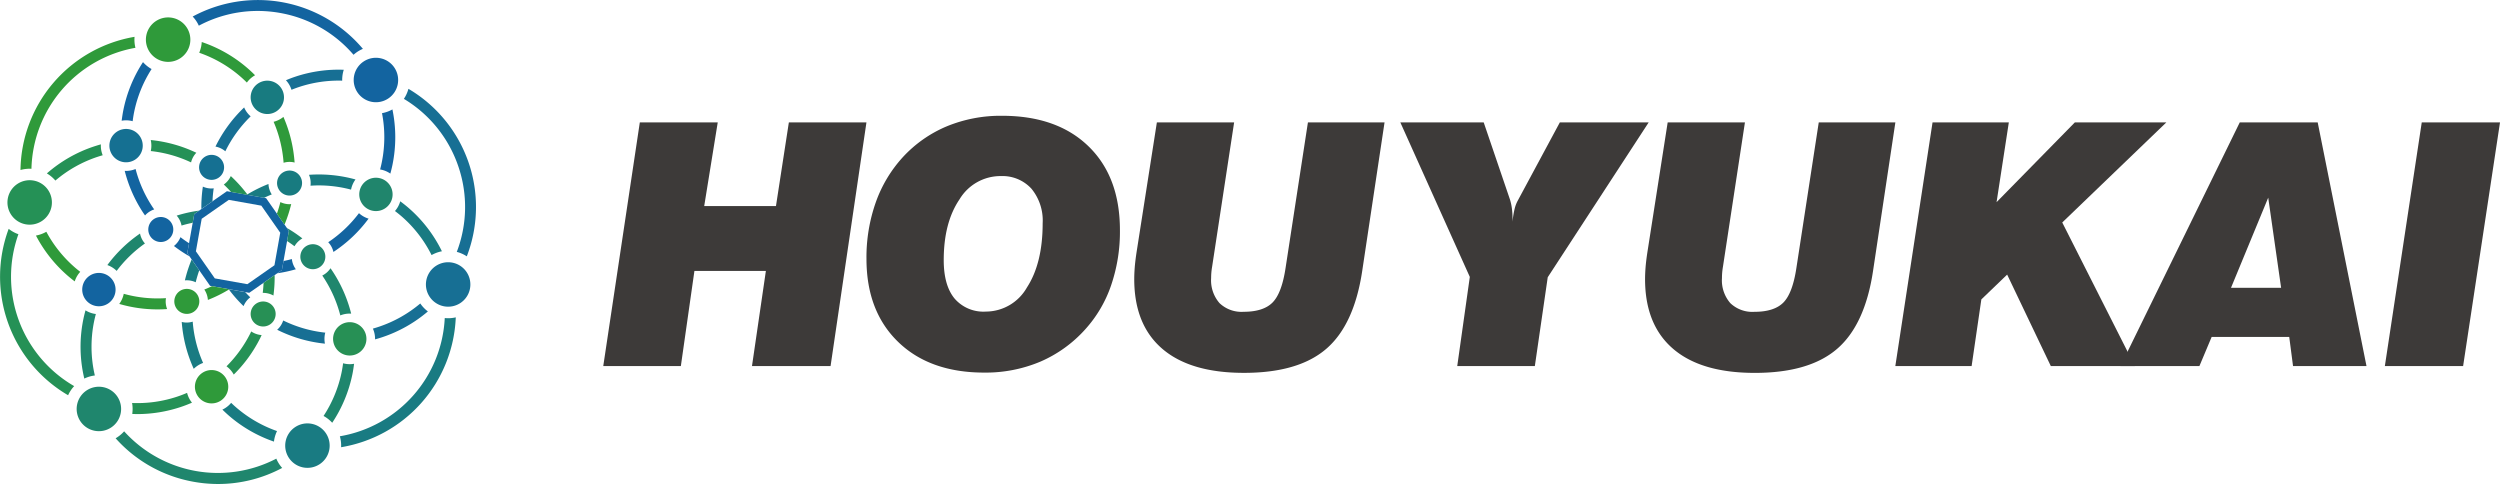
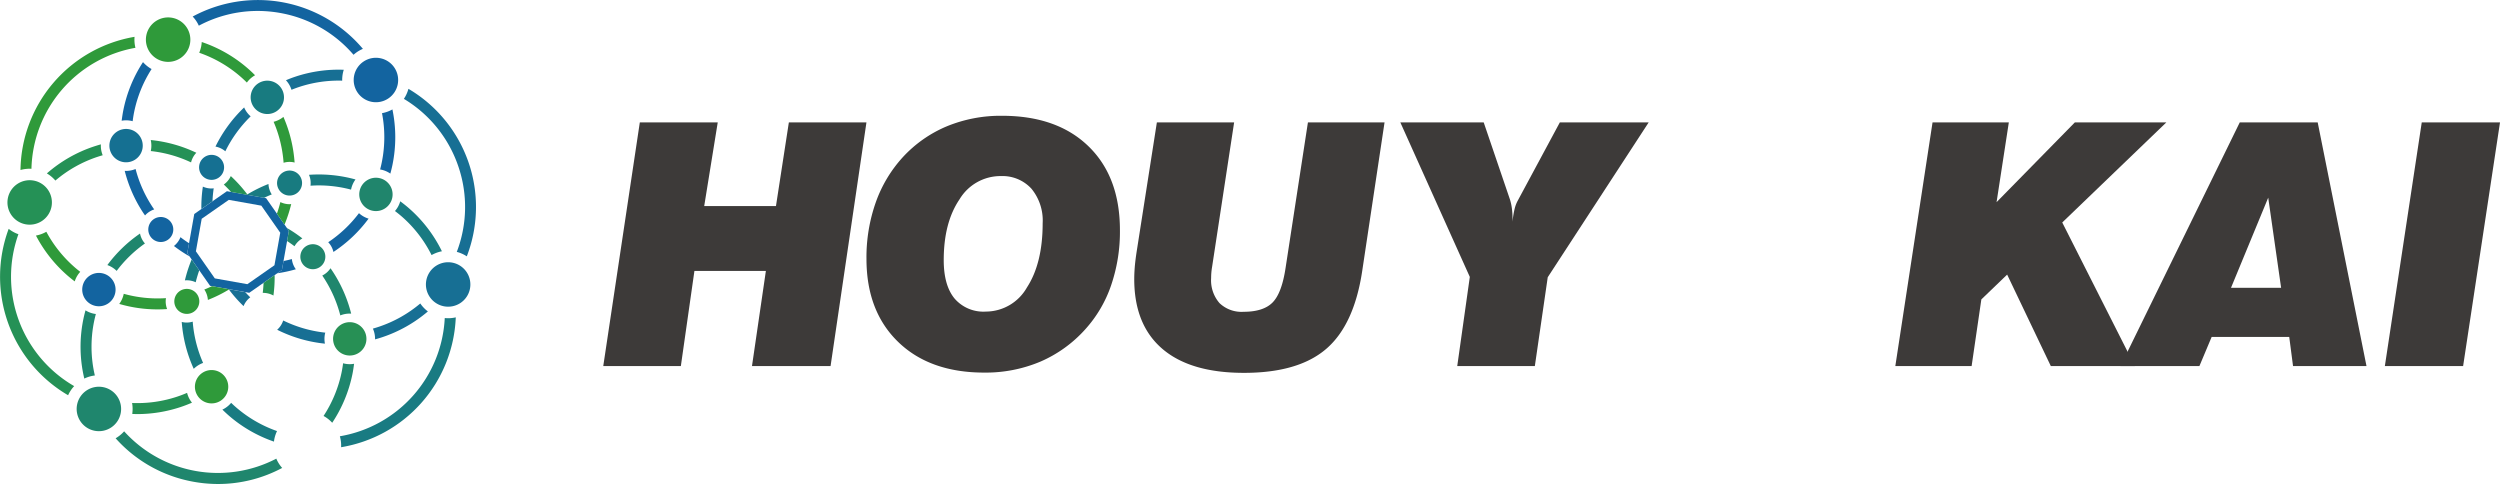
<svg xmlns="http://www.w3.org/2000/svg" id="グループ_314" data-name="グループ 314" width="411.118" height="79.586" viewBox="0 0 411.118 79.586">
  <defs>
    <clipPath id="clip-path">
      <rect id="長方形_478" data-name="長方形 478" width="411.118" height="79.586" fill="none" />
    </clipPath>
  </defs>
  <path id="パス_4530" data-name="パス 4530" d="M118.7,64.157l6.012-40.074h12.814L135.3,37.848H147.1l2.122-13.766h12.759l-5.9,40.074H143.158l2.285-15.644H133.691l-2.231,15.644Z" transform="translate(-19.496 -3.956)" fill="#3d3a39" />
  <g id="グループ_313" data-name="グループ 313" transform="translate(0 0)">
    <g id="グループ_312" data-name="グループ 312" clip-path="url(#clip-path)">
      <path id="パス_4531" data-name="パス 4531" d="M170.491,46.286a27.183,27.183,0,0,1,1.524-9.25,21.765,21.765,0,0,1,4.435-7.426,20.683,20.683,0,0,1,7.264-5.1,23.251,23.251,0,0,1,9.059-1.728q9.06,0,14.23,5.019t5.169,13.807a27.233,27.233,0,0,1-1.456,9.074,20.743,20.743,0,0,1-4.231,7.2,21.2,21.2,0,0,1-7.4,5.332,23.165,23.165,0,0,1-9.223,1.8q-8.951,0-14.161-5.047t-5.209-13.671m22.064-13.6a7.865,7.865,0,0,0-6.76,3.823q-2.6,3.822-2.6,10,0,4.137,1.768,6.3a6.256,6.256,0,0,0,5.142,2.162,7.794,7.794,0,0,0,6.775-3.971q2.584-3.971,2.585-10.556a8.217,8.217,0,0,0-1.85-5.685,6.444,6.444,0,0,0-5.06-2.068" transform="translate(-28.003 -3.742)" fill="#3d3a39" />
      <path id="パス_4532" data-name="パス 4532" d="M226.9,24.083h12.705l-3.618,23.723q-.081.464-.123.925c-.027.309-.041.626-.041.953A5.707,5.707,0,0,0,237.2,53.8a5.234,5.234,0,0,0,3.958,1.428q3.264,0,4.775-1.536t2.135-5.7l3.673-23.913h12.6l-3.673,24.431q-1.334,8.869-5.917,12.814t-13.535,3.946q-8.814,0-13.426-3.959t-4.611-11.467q0-.87.081-1.918t.3-2.49Z" transform="translate(-36.656 -3.955)" fill="#3d3a39" />
      <path id="パス_4533" data-name="パス 4533" d="M284.895,64.157l2.068-14.663L275.536,24.083h13.711l4.326,12.705a8.686,8.686,0,0,1,.313,1.469,12.933,12.933,0,0,1,.1,1.605v.543a15.186,15.186,0,0,1,.34-2.081,5.448,5.448,0,0,1,.476-1.292l6.965-12.95h14.61l-16.6,25.465-2.121,14.61Z" transform="translate(-45.256 -3.955)" fill="#3d3a39" />
-       <path id="パス_4534" data-name="パス 4534" d="M327.409,24.083h12.705L336.5,47.806q-.081.464-.123.925c-.027.309-.041.626-.041.953a5.707,5.707,0,0,0,1.375,4.121,5.234,5.234,0,0,0,3.958,1.428q3.264,0,4.775-1.536t2.135-5.7l3.673-23.913h12.6l-3.673,24.431q-1.334,8.869-5.917,12.814t-13.535,3.946q-8.814,0-13.426-3.959t-4.611-11.467q0-.87.081-1.918t.3-2.49Z" transform="translate(-53.164 -3.955)" fill="#3d3a39" />
      <path id="パス_4535" data-name="パス 4535" d="M372.934,64.157l6.121-40.074H391.6L389.584,37.2l12.869-13.113H417.5L400.385,40.542l11.943,23.615H398.507l-7.182-15.045-4.244,4.081-1.6,10.964Z" transform="translate(-61.254 -3.955)" fill="#3d3a39" />
      <path id="パス_4536" data-name="パス 4536" d="M417.238,64.157l19.615-40.074h12.815l8.026,40.074h-12.08l-.625-4.789h-12.76l-2.013,4.789Zm18.173-12.869h8.243l-2.121-14.827Z" transform="translate(-68.53 -3.955)" fill="#3d3a39" />
      <path id="パス_4537" data-name="パス 4537" d="M469.257,64.157l6.067-40.074h12.869l-6.067,40.074Z" transform="translate(-77.074 -3.955)" fill="#3d3a39" />
      <path id="パス_4538" data-name="パス 4538" d="M47.04,54.332,40.6,53.183,36.85,47.814,38,41.37l5.37-3.746,6.444,1.148,3.746,5.368-1.148,6.445ZM41.378,51.96l5.35.953L51.186,49.8l.953-5.35L49.029,40l-5.35-.953-4.457,3.109-.954,5.35Z" transform="translate(-6.053 -6.18)" fill="#1364a0" />
      <path id="パス_4539" data-name="パス 4539" d="M28.78,6.36A3.655,3.655,0,1,0,33.087,3.5,3.656,3.656,0,0,0,28.78,6.36" transform="translate(-4.715 -0.563)" fill="#2f9a3a" />
      <path id="パス_4540" data-name="パス 4540" d="M16.233,55.9a2.742,2.742,0,1,0,3.23-2.144,2.742,2.742,0,0,0-3.23,2.144" transform="translate(-2.657 -8.821)" fill="#1364a0" />
      <path id="パス_4541" data-name="パス 4541" d="M65.594,65.591a2.742,2.742,0,1,0,3.23-2.144,2.741,2.741,0,0,0-3.23,2.144" transform="translate(-10.765 -10.412)" fill="#279055" />
      <path id="パス_4542" data-name="パス 4542" d="M38.407,75.011a2.742,2.742,0,1,0,3.23-2.144,2.742,2.742,0,0,0-3.23,2.144" transform="translate(-6.299 -11.959)" fill="#2f9a3a" />
      <path id="パス_4543" data-name="パス 4543" d="M21.581,27.57a2.742,2.742,0,1,0,3.23-2.143,2.742,2.742,0,0,0-3.23,2.143" transform="translate(-3.536 -4.167)" fill="#157092" />
      <path id="パス_4544" data-name="パス 4544" d="M70.743,37.17a2.742,2.742,0,1,0,3.23-2.144,2.742,2.742,0,0,0-3.23,2.144" transform="translate(-11.61 -5.744)" fill="#20856c" />
      <path id="パス_4545" data-name="パス 4545" d="M49.374,18.072a2.742,2.742,0,1,0,3.23-2.144,2.742,2.742,0,0,0-3.23,2.144" transform="translate(-8.101 -2.607)" fill="#187b80" />
      <path id="パス_4546" data-name="パス 4546" d="M39.214,32.119a2.056,2.056,0,1,0,2.423-1.607,2.056,2.056,0,0,0-2.423,1.607" transform="translate(-6.434 -5.005)" fill="#157092" />
      <path id="パス_4547" data-name="パス 4547" d="M29.218,44.347a2.056,2.056,0,1,0,2.423-1.608,2.056,2.056,0,0,0-2.423,1.608" transform="translate(-4.792 -7.013)" fill="#1364a0" />
-       <path id="パス_4548" data-name="パス 4548" d="M49.36,60.972a2.056,2.056,0,1,0,2.423-1.608,2.056,2.056,0,0,0-2.423,1.608" transform="translate(-8.101 -9.744)" fill="#279055" />
      <path id="パス_4549" data-name="パス 4549" d="M59.138,49.7a2.056,2.056,0,1,0,2.423-1.608A2.056,2.056,0,0,0,59.138,49.7" transform="translate(-9.707 -7.892)" fill="#20856c" />
      <path id="パス_4550" data-name="パス 4550" d="M54.556,35.209A2.056,2.056,0,1,0,56.979,33.6a2.056,2.056,0,0,0-2.423,1.608" transform="translate(-8.954 -5.512)" fill="#187b80" />
      <path id="パス_4551" data-name="パス 4551" d="M34.339,58.492a2.056,2.056,0,1,0,2.422-1.608,2.055,2.055,0,0,0-2.422,1.608" transform="translate(-5.633 -9.336)" fill="#2f9a3a" />
      <path id="パス_4552" data-name="パス 4552" d="M15.158,79.025a3.655,3.655,0,1,0,4.307-2.858,3.656,3.656,0,0,0-4.307,2.858" transform="translate(-2.478 -12.498)" fill="#1f866d" />
      <path id="パス_4553" data-name="パス 4553" d="M69.668,14.3a3.655,3.655,0,1,0,4.307-2.859A3.656,3.656,0,0,0,69.668,14.3" transform="translate(-11.431 -1.866)" fill="#1364a0" />
-       <path id="パス_4554" data-name="パス 4554" d="M56.192,86.241A3.655,3.655,0,1,0,60.5,83.382a3.656,3.656,0,0,0-4.307,2.859" transform="translate(-9.217 -13.683)" fill="#197b82" />
      <path id="パス_4555" data-name="パス 4555" d="M1.539,38.391a3.655,3.655,0,1,0,4.307-2.858,3.656,3.656,0,0,0-4.307,2.858" transform="translate(-0.241 -5.824)" fill="#259156" />
      <path id="パス_4556" data-name="パス 4556" d="M83.879,54.531a3.655,3.655,0,1,0,4.307-2.859,3.656,3.656,0,0,0-4.307,2.859" transform="translate(-13.765 -8.475)" fill="#176f94" />
      <path id="パス_4557" data-name="パス 4557" d="M60.8,34.385a3.443,3.443,0,0,1,.247,1.792c.449-.029.9-.049,1.348-.049a20.869,20.869,0,0,1,5.323.693c0-.013,0-.025.006-.038a4.115,4.115,0,0,1,.726-1.633,22.7,22.7,0,0,0-7.65-.765" transform="translate(-9.987 -5.638)" fill="#197b82" />
      <path id="パス_4558" data-name="パス 4558" d="M84.692,62.587a5.689,5.689,0,0,1-.571-.03A20.746,20.746,0,0,1,66.871,82a5.479,5.479,0,0,1,.206,1.8A22.556,22.556,0,0,0,85.933,62.443a5.475,5.475,0,0,1-1.241.144" transform="translate(-10.983 -10.256)" fill="#197b82" />
      <path id="パス_4559" data-name="パス 4559" d="M80.141,40.862c-.5-.445-1.025-.862-1.557-1.254a4.11,4.11,0,0,1-.868,1.6c.418.318.829.649,1.229,1a20.652,20.652,0,0,1,4.791,6.246,5.526,5.526,0,0,1,1.7-.628,22.464,22.464,0,0,0-5.3-6.968" transform="translate(-12.765 -6.505)" fill="#197b82" />
      <path id="パス_4560" data-name="パス 4560" d="M45.2,79.263a4.2,4.2,0,0,1-.91.818,4.29,4.29,0,0,1-.532.3q.415.406.852.8a22.528,22.528,0,0,0,7.629,4.46c.018-.145.037-.29.066-.435a5.581,5.581,0,0,1,.438-1.3,20.77,20.77,0,0,1-6.937-4.078c-.207-.184-.407-.374-.606-.564" transform="translate(-7.187 -13.019)" fill="#197b82" />
      <path id="パス_4561" data-name="パス 4561" d="M36.595,63.44a3.479,3.479,0,0,1-.69-.069c-.048-.01-.1-.025-.145-.037a22.573,22.573,0,0,0,1.974,7.715,4.208,4.208,0,0,1,1.539-.972,20.757,20.757,0,0,1-1.708-6.788,3.426,3.426,0,0,1-.97.151" transform="translate(-5.874 -10.395)" fill="#197b82" />
      <path id="パス_4562" data-name="パス 4562" d="M51.4,38.478c.418-.2.839-.389,1.267-.559a3.445,3.445,0,0,1-.542-1.717,22.612,22.612,0,0,0-3.565,1.77Z" transform="translate(-7.976 -5.946)" fill="#197b82" />
      <path id="パス_4563" data-name="パス 4563" d="M37.493,51.052a22.374,22.374,0,0,0-1.112,3.442,3.422,3.422,0,0,1,1.778.31c.158-.665.359-1.319.582-1.964Z" transform="translate(-5.975 -8.385)" fill="#197b82" />
-       <path id="パス_4564" data-name="パス 4564" d="M49.907,65.754a3.471,3.471,0,0,1-1.275-.537c-.052.108-.1.218-.154.326a20.811,20.811,0,0,1-3.91,5.407,4.177,4.177,0,0,1,1.193,1.358,22.616,22.616,0,0,0,4.328-5.956c.089-.179.17-.36.255-.541a3.464,3.464,0,0,1-.439-.057" transform="translate(-7.32 -10.712)" fill="#259156" />
      <path id="パス_4565" data-name="パス 4565" d="M12.193,70.888A20.765,20.765,0,0,1,3.028,45.912a5.488,5.488,0,0,1-1.6-.883A22.571,22.571,0,0,0,11.2,72.393a5.506,5.506,0,0,1,1-1.505" transform="translate(0 -7.396)" fill="#259156" />
      <path id="パス_4566" data-name="パス 4566" d="M35.6,78.593a4.152,4.152,0,0,1-.567-1.29c-.534.227-1.078.439-1.636.623a20.766,20.766,0,0,1-7.407,1.042,5.524,5.524,0,0,1,.023,1.8c.275.01.55.024.826.024a22.625,22.625,0,0,0,7.126-1.158c.64-.212,1.264-.455,1.875-.719-.084-.1-.165-.213-.241-.327" transform="translate(-4.268 -12.697)" fill="#259156" />
      <path id="パス_4567" data-name="パス 4567" d="M18.1,28.406q-.549.153-1.095.333a22.52,22.52,0,0,0-7.784,4.445,5.517,5.517,0,0,1,1.4,1.176,20.758,20.758,0,0,1,6.953-3.91q.414-.137.83-.256a4.111,4.111,0,0,1-.3-1.789" transform="translate(-1.514 -4.666)" fill="#259156" />
      <path id="パス_4568" data-name="パス 4568" d="M29.666,29.367a20.754,20.754,0,0,1,6.627,1.865,3.45,3.45,0,0,1,.867-1.585,22.562,22.562,0,0,0-7.5-2.093,4.13,4.13,0,0,1,.023,1.743c0,.023-.013.047-.018.07" transform="translate(-4.872 -4.526)" fill="#259156" />
      <path id="パス_4569" data-name="パス 4569" d="M45.227,37.254l2.739.489a22.313,22.313,0,0,0-2.78-3.1,3.458,3.458,0,0,1-1.15,1.392c.416.389.809.8,1.191,1.222" transform="translate(-7.233 -5.689)" fill="#259156" />
      <path id="パス_4570" data-name="パス 4570" d="M51.835,55.4c-.027.553-.068,1.106-.139,1.656a3.435,3.435,0,0,1,1.759.435,22.4,22.4,0,0,0,.2-3.363Z" transform="translate(-8.491 -8.89)" fill="#259156" />
      <path id="パス_4571" data-name="パス 4571" d="M62.449,65.06a20.76,20.76,0,0,1-6.921-2,3.447,3.447,0,0,1-.992,1.524l.045.023a22.551,22.551,0,0,0,7.809,2.262,4.155,4.155,0,0,1,.009-1.612c.013-.065.033-.129.049-.193" transform="translate(-8.957 -10.357)" fill="#176f94" />
      <path id="パス_4572" data-name="パス 4572" d="M88.45,30.31a20.621,20.621,0,0,1-.28,13.984,5.532,5.532,0,0,1,1.648.732,22.547,22.547,0,0,0-9.6-27.548,5.526,5.526,0,0,1-.748,1.651A20.679,20.679,0,0,1,88.45,30.31" transform="translate(-13.053 -2.871)" fill="#176f94" />
      <path id="パス_4573" data-name="パス 4573" d="M57.172,17.019c.382-.154.77-.3,1.165-.433h0a20.681,20.681,0,0,1,7.178-1.069,5.567,5.567,0,0,1,.106-1.212,5.772,5.772,0,0,1,.151-.579,22.467,22.467,0,0,0-8.008,1.149c-.513.171-1.012.366-1.5.571a4.177,4.177,0,0,1,.912,1.572" transform="translate(-9.241 -2.252)" fill="#176f94" />
      <path id="パス_4574" data-name="パス 4574" d="M81.167,59.713a20.759,20.759,0,0,1-6.825,3.834q-.483.162-.97.3a4.131,4.131,0,0,1,.357,1.769c.4-.109.793-.226,1.187-.358a22.556,22.556,0,0,0,7.5-4.236,5.535,5.535,0,0,1-1.249-1.307" transform="translate(-12.051 -9.808)" fill="#176f94" />
      <path id="パス_4575" data-name="パス 4575" d="M42.448,27.587a3.461,3.461,0,0,1,1.57.766,20.878,20.878,0,0,1,4.165-5.747,4.054,4.054,0,0,1-1.071-1.466,22.688,22.688,0,0,0-4.717,6.439l.053.008" transform="translate(-6.963 -3.472)" fill="#176f94" />
      <path id="パス_4576" data-name="パス 4576" d="M41.453,39.13a20.565,20.565,0,0,1,.2-2.132c-.118.012-.234.031-.354.031a3.446,3.446,0,0,1-1.428-.309,22.5,22.5,0,0,0-.247,3.683Z" transform="translate(-6.509 -6.031)" fill="#176f94" />
      <path id="パス_4577" data-name="パス 4577" d="M44.992,56.9a22.437,22.437,0,0,0,2.452,2.785,3.464,3.464,0,0,1,1.1-1.448c-.282-.275-.554-.559-.82-.849Z" transform="translate(-7.39 -9.345)" fill="#176f94" />
      <path id="パス_4578" data-name="パス 4578" d="M64.769,52.775a3.486,3.486,0,0,1-1.357,1.206,20.9,20.9,0,0,1,2.967,6.556,4.118,4.118,0,0,1,1.786-.293,22.69,22.69,0,0,0-3.4-7.469" transform="translate(-10.415 -8.668)" fill="#1f866d" />
      <path id="パス_4579" data-name="パス 4579" d="M49.175,89.362A20.786,20.786,0,0,1,24.15,84.867a5.544,5.544,0,0,1-1.082.946c-.1.069-.211.134-.318.2a22.414,22.414,0,0,0,12.278,7.048,22.833,22.833,0,0,0,4.589.469A22.352,22.352,0,0,0,50.139,90.89a5.34,5.34,0,0,1-.964-1.529" transform="translate(-3.736 -13.939)" fill="#1f866d" />
      <path id="パス_4580" data-name="パス 4580" d="M18.084,62.848c.082-.4.179-.794.282-1.184-.108-.013-.216-.028-.324-.049a4.153,4.153,0,0,1-1.379-.552c-.128.469-.247.942-.346,1.422a22.515,22.515,0,0,0,.149,9.8,5.512,5.512,0,0,1,1.735-.51,20.717,20.717,0,0,1-.117-8.927" transform="translate(-2.603 -10.029)" fill="#1f866d" />
      <path id="パス_4581" data-name="パス 4581" d="M67.982,71.628a4.274,4.274,0,0,1-.833-.083c-.091-.019-.18-.045-.269-.069-.064.48-.139.96-.237,1.442a20.757,20.757,0,0,1-2.979,7.226,5.491,5.491,0,0,1,1.425,1.119,22.559,22.559,0,0,0,3.32-7.982c.118-.574.2-1.147.277-1.719a4.139,4.139,0,0,1-.7.067" transform="translate(-10.457 -11.74)" fill="#1f866d" />
      <path id="パス_4582" data-name="パス 4582" d="M27.014,47.212a3.464,3.464,0,0,1-.517-1.258,22.575,22.575,0,0,0-5.373,5.183,4.124,4.124,0,0,1,1.531.959,20.738,20.738,0,0,1,4.651-4.511,3.56,3.56,0,0,1-.292-.374" transform="translate(-3.47 -7.548)" fill="#1f866d" />
-       <path id="パス_4583" data-name="パス 4583" d="M37.655,42l.8-.558a22.45,22.45,0,0,0-3.692.822,3.393,3.393,0,0,1,.8,1.635c.6-.182,1.216-.333,1.833-.458Z" transform="translate(-5.71 -6.806)" fill="#1f866d" />
      <path id="パス_4584" data-name="パス 4584" d="M56.437,44.843l.337.483L56.477,47c.417.275.828.558,1.223.861a3.477,3.477,0,0,1,1.294-1.29,22.5,22.5,0,0,0-2.557-1.723" transform="translate(-9.27 -7.365)" fill="#1f866d" />
      <path id="パス_4585" data-name="パス 4585" d="M57.148,30.476c.048.01.094.024.14.035A22.685,22.685,0,0,0,55.451,23c-.108.088-.22.17-.338.249a4.167,4.167,0,0,1-1.276.558,20.883,20.883,0,0,1,1.642,6.738,3.452,3.452,0,0,1,1.669-.074" transform="translate(-8.843 -3.778)" fill="#2f9a3a" />
      <path id="パス_4586" data-name="パス 4586" d="M5.833,28.946a20.734,20.734,0,0,1,17.1-19.894,5.481,5.481,0,0,1-.145-1.806,22.537,22.537,0,0,0-18.758,21.9,5.547,5.547,0,0,1,1.807-.2" transform="translate(-0.661 -1.19)" fill="#2f9a3a" />
      <path id="パス_4587" data-name="パス 4587" d="M13.449,53.771a4.121,4.121,0,0,1,.909-1.578c-.369-.287-.734-.583-1.086-.9a20.778,20.778,0,0,1-4.491-5.688,5.513,5.513,0,0,1-1.707.625,22.56,22.56,0,0,0,5,6.409c.446.4.907.771,1.377,1.129" transform="translate(-1.162 -7.491)" fill="#2f9a3a" />
      <path id="パス_4588" data-name="パス 4588" d="M47.037,14.934a4.181,4.181,0,0,1,1.348-1.2c-.317-.318-.641-.631-.98-.934a22.452,22.452,0,0,0-7.788-4.533,5.772,5.772,0,0,1-.092.711,5.567,5.567,0,0,1-.324,1.056,20.654,20.654,0,0,1,7,4.112c.287.256.563.519.832.786" transform="translate(-6.439 -1.358)" fill="#2f9a3a" />
      <path id="パス_4589" data-name="パス 4589" d="M31.144,58.522c-.055,0-.109.01-.165.013a20.764,20.764,0,0,1-6.781-.726l0,.017a4.147,4.147,0,0,1-.735,1.649,22.507,22.507,0,0,0,6.3.9q.657,0,1.32-.038c.085-.005.168-.015.252-.021a3.452,3.452,0,0,1-.191-1.794" transform="translate(-3.853 -9.495)" fill="#2f9a3a" />
      <path id="パス_4590" data-name="パス 4590" d="M55.738,43.465a22.559,22.559,0,0,0,1.1-3.377c-.09.007-.178.023-.27.023a3.435,3.435,0,0,1-1.512-.349c-.156.644-.352,1.28-.57,1.909Z" transform="translate(-8.949 -6.531)" fill="#2f9a3a" />
      <path id="パス_4591" data-name="パス 4591" d="M41.465,56.309c-.416.2-.837.385-1.264.554l.018.026a3.451,3.451,0,0,1,.57,1.682,22.357,22.357,0,0,0,3.53-1.753Z" transform="translate(-6.603 -9.249)" fill="#2f9a3a" />
      <path id="パス_4592" data-name="パス 4592" d="M69.64,41.944a20.888,20.888,0,0,1-5.057,4.78,3.388,3.388,0,0,1,.855,1.6,22.7,22.7,0,0,0,5.783-5.48,4.116,4.116,0,0,1-1.581-.9" transform="translate(-10.608 -6.889)" fill="#1364a0" />
      <path id="パス_4593" data-name="パス 4593" d="M38.92,4.226A20.564,20.564,0,0,1,48.6,1.8a21,21,0,0,1,4.16.419A20.615,20.615,0,0,1,64.365,9.009a5.324,5.324,0,0,1,1.54-.974A22.571,22.571,0,0,0,37.911,2.721a5.205,5.205,0,0,1,1.009,1.5" transform="translate(-6.227 0)" fill="#1364a0" />
      <path id="パス_4594" data-name="パス 4594" d="M74.792,31.406c.045.008.091.012.136.021a4.128,4.128,0,0,1,1.546.659c.134-.49.257-.985.359-1.489a22.532,22.532,0,0,0-.017-9.067,5.522,5.522,0,0,1-1.712.617,20.741,20.741,0,0,1-.039,8.093c-.079.394-.172.782-.273,1.167" transform="translate(-12.284 -3.536)" fill="#1364a0" />
      <path id="パス_4595" data-name="パス 4595" d="M25.489,21.875c.087.018.171.043.256.065.064-.487.139-.975.237-1.463h0a20.749,20.749,0,0,1,2.878-7.114,5.47,5.47,0,0,1-1.412-1.14,22.558,22.558,0,0,0-3.234,7.9c-.117.579-.2,1.159-.276,1.738a4.126,4.126,0,0,1,1.551.016" transform="translate(-3.932 -2.008)" fill="#1364a0" />
      <path id="パス_4596" data-name="パス 4596" d="M27.881,40.892A3.5,3.5,0,0,1,29.39,39.9c-.084-.121-.172-.241-.255-.364a20.784,20.784,0,0,1-2.809-6.283,4.1,4.1,0,0,1-1.554.315c-.078,0-.155-.007-.234-.012a22.605,22.605,0,0,0,3.094,6.977c.08.121.166.237.249.356" transform="translate(-4.03 -5.462)" fill="#1364a0" />
      <path id="パス_4597" data-name="パス 4597" d="M55.316,52.777l-.767.537a22.738,22.738,0,0,0,3.064-.664c-.034-.047-.071-.091-.1-.14a3.452,3.452,0,0,1-.558-1.54c-.451.127-.91.233-1.371.328Z" transform="translate(-8.96 -8.371)" fill="#1364a0" />
      <path id="パス_4598" data-name="パス 4598" d="M36.419,49.3l.291-1.632c-.482-.314-.956-.642-1.412-1a3.461,3.461,0,0,1-1.073,1.451,22.456,22.456,0,0,0,2.563,1.707Z" transform="translate(-5.621 -7.666)" fill="#1364a0" />
    </g>
  </g>
</svg>